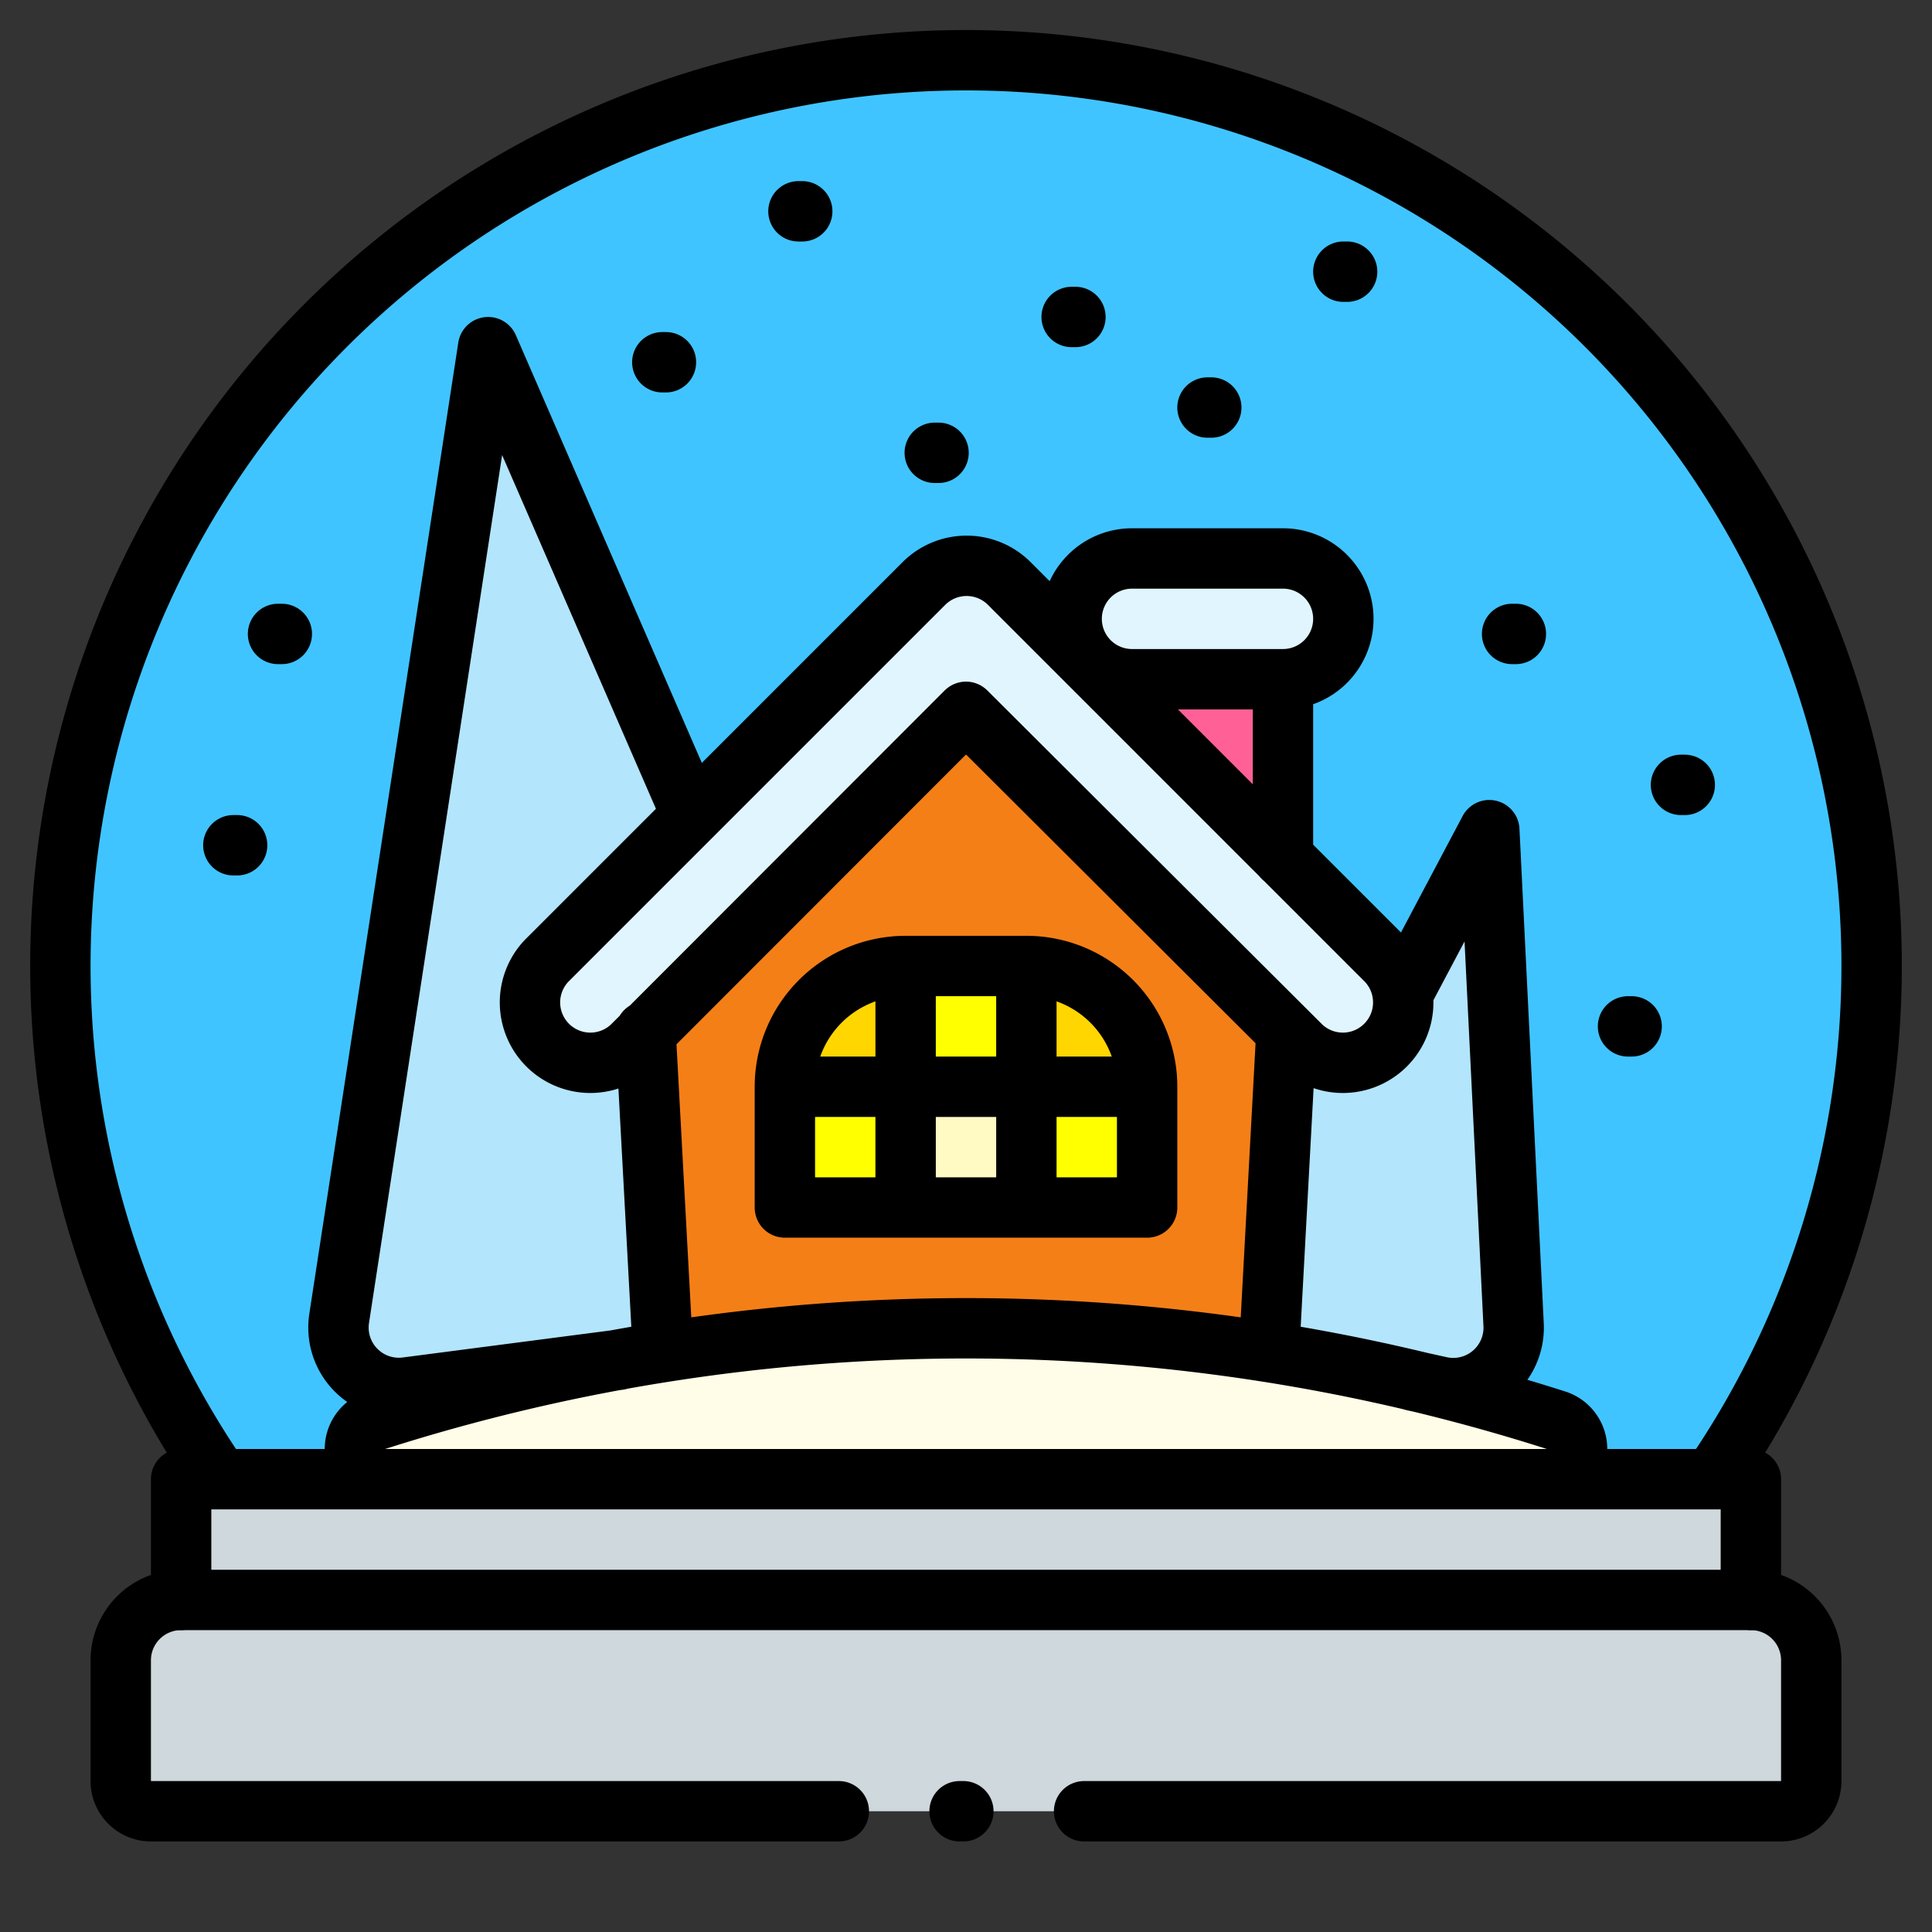
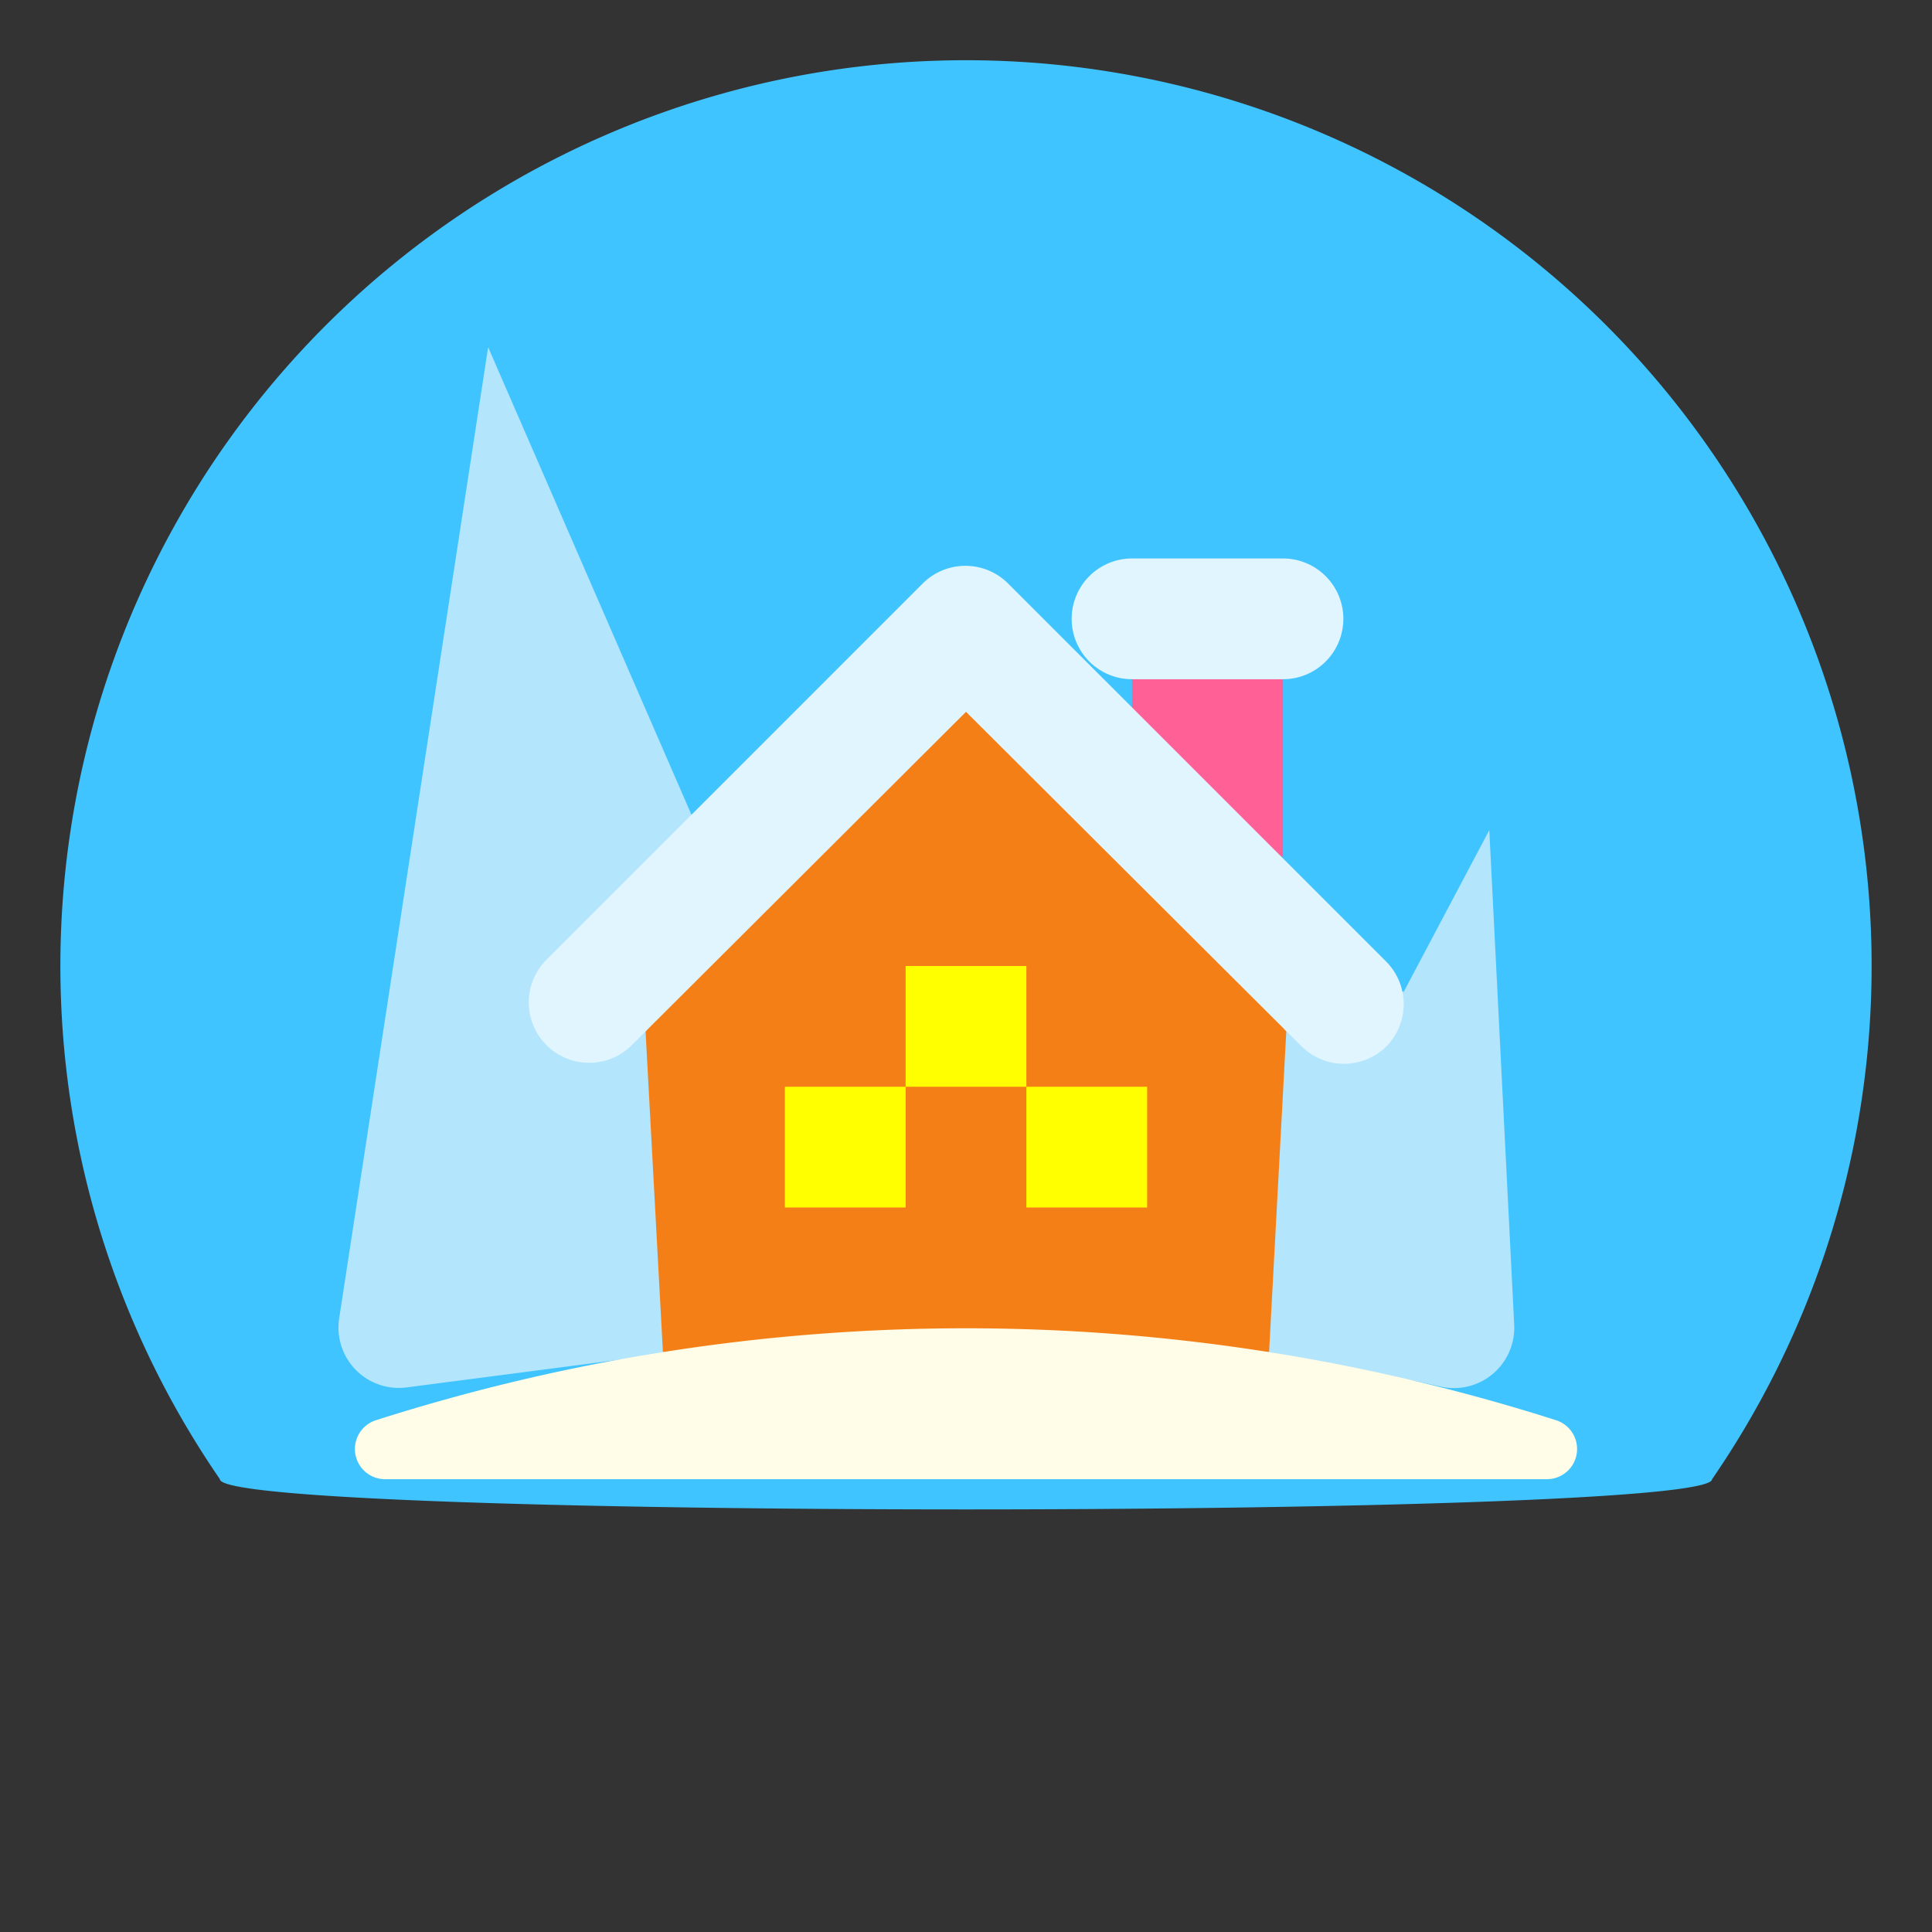
<svg xmlns="http://www.w3.org/2000/svg" width="800px" height="800px" viewBox="0 0 128 128">
  <rect x="0" y="0" width="128" height="128" fill="#333333" stroke="none" />
  <defs>
    <style>.cls-1{fill:#40c4ff;}.cls-2{fill:#b3e5fc;}.cls-3{fill:#ff6096;}.cls-4{fill:#f57f17;}.cls-5{fill:#e1f5fe;}.cls-6{fill:#ffd600;}.cls-7{fill:#ff0;}.cls-8{fill:#fff9c4;}.cls-9{fill:#fffde7;}.cls-10{fill:#cfd8dc;}.cls-11,.cls-12{fill:none;stroke:#000000;stroke-linecap:round;stroke-linejoin:round;stroke-width:4px;}.cls-12{stroke-dasharray:167 8 0.25 8 1000;}</style>
  </defs>
  <g data-name="05 snowball" id="_05_snowball">
    <path class="cls-1" d="M113.43,98a60,60,0,1,0-98.86,0C14.57,100.67,113.43,100.67,113.43,98Z" />
    <path class="cls-2" d="M93.65,91.47l1.81.4a4,4,0,0,0,4.86-4.1L98.67,55,93,65.71,45.82,54,32.34,23,22.47,87.35a4,4,0,0,0,4.47,4.57L41,90.09Z" />
    <polygon class="cls-3" points="75 49.26 75 45 85 45 85 56.81 75 49.26" />
    <polygon class="cls-4" points="85.22 68.33 84.08 89.58 43.92 89.58 42.77 68.33 64 43 85.22 68.33" />
    <path class="cls-5" d="M91.87,69.31a4,4,0,0,1-5.65,0L64,47.16,41.78,69.32a4,4,0,0,1-5.64-5.67l25-25a4,4,0,0,1,5.64,0l25,25A4,4,0,0,1,91.87,69.31ZM89,41h0a4,4,0,0,0-4-4H75a4,4,0,0,0-4,4h0a4,4,0,0,0,4,4H85A4,4,0,0,0,89,41Z" />
-     <path class="cls-6" d="M60,72H52a8,8,0,0,1,8-8Zm16,0a8,8,0,0,0-8-8v8Z" />
    <path class="cls-7" d="M60,72V64h8v8Zm-8,0v8h8V72Zm16,0v8h8V72Z" />
-     <rect class="cls-8" height="8" width="8" x="60" y="72" />
    <path class="cls-9" d="M102.49,98a2,2,0,0,0,.62-3.9,128.48,128.48,0,0,0-78.22,0,2,2,0,0,0,.62,3.9Z" />
-     <path class="cls-10" d="M116,106V98H12v8a4,4,0,0,0-4,4v8a2,2,0,0,0,2,2H118a2,2,0,0,0,2-2v-8A4,4,0,0,0,116,106Z" />
-     <path class="cls-11" d="M12,106V98H116v8m-2.57-8a60,60,0,1,0-98.86,0M91.86,63.65l-25-25a4,4,0,0,0-5.64,0l-25,25a4,4,0,0,0,5.64,5.67L64,47.16,86.22,69.32a4,4,0,0,0,5.64-5.67ZM43.92,89.58,42.77,68.33M84.08,89.58l1.15-21.25M89,41h0a4,4,0,0,0-4-4H75a4,4,0,0,0-4,4h0a4,4,0,0,0,4,4H85A4,4,0,0,0,89,41Zm-4,4V56.81M68,80V64H60V80m-8-8v8H76V72M60,64a8,8,0,0,0-8,8H76a8,8,0,0,0-8-8M45.82,54,32.34,23,22.47,87.35a4,4,0,0,0,4.47,4.57L41,90.09m52.61,1.38,1.81.4a4,4,0,0,0,4.86-4.1L98.67,55,93,65.71M102.49,98a2,2,0,0,0,.62-3.9,128.48,128.48,0,0,0-78.22,0,2,2,0,0,0,.62,3.9M52.9,14h.25M80,27h.25M71,21h.25M43.88,24h.24m17.81,6h.25m38,12h.25m7.43,26h.24m3.27-16h.25M89,18h.25M15.46,56h.25m2.71-14h.25" />
-     <path class="cls-12" d="M116,106H12a4,4,0,0,0-4,4v8a2,2,0,0,0,2,2H118a2,2,0,0,0,2-2v-8A4,4,0,0,0,116,106Z" />
  </g>
</svg>